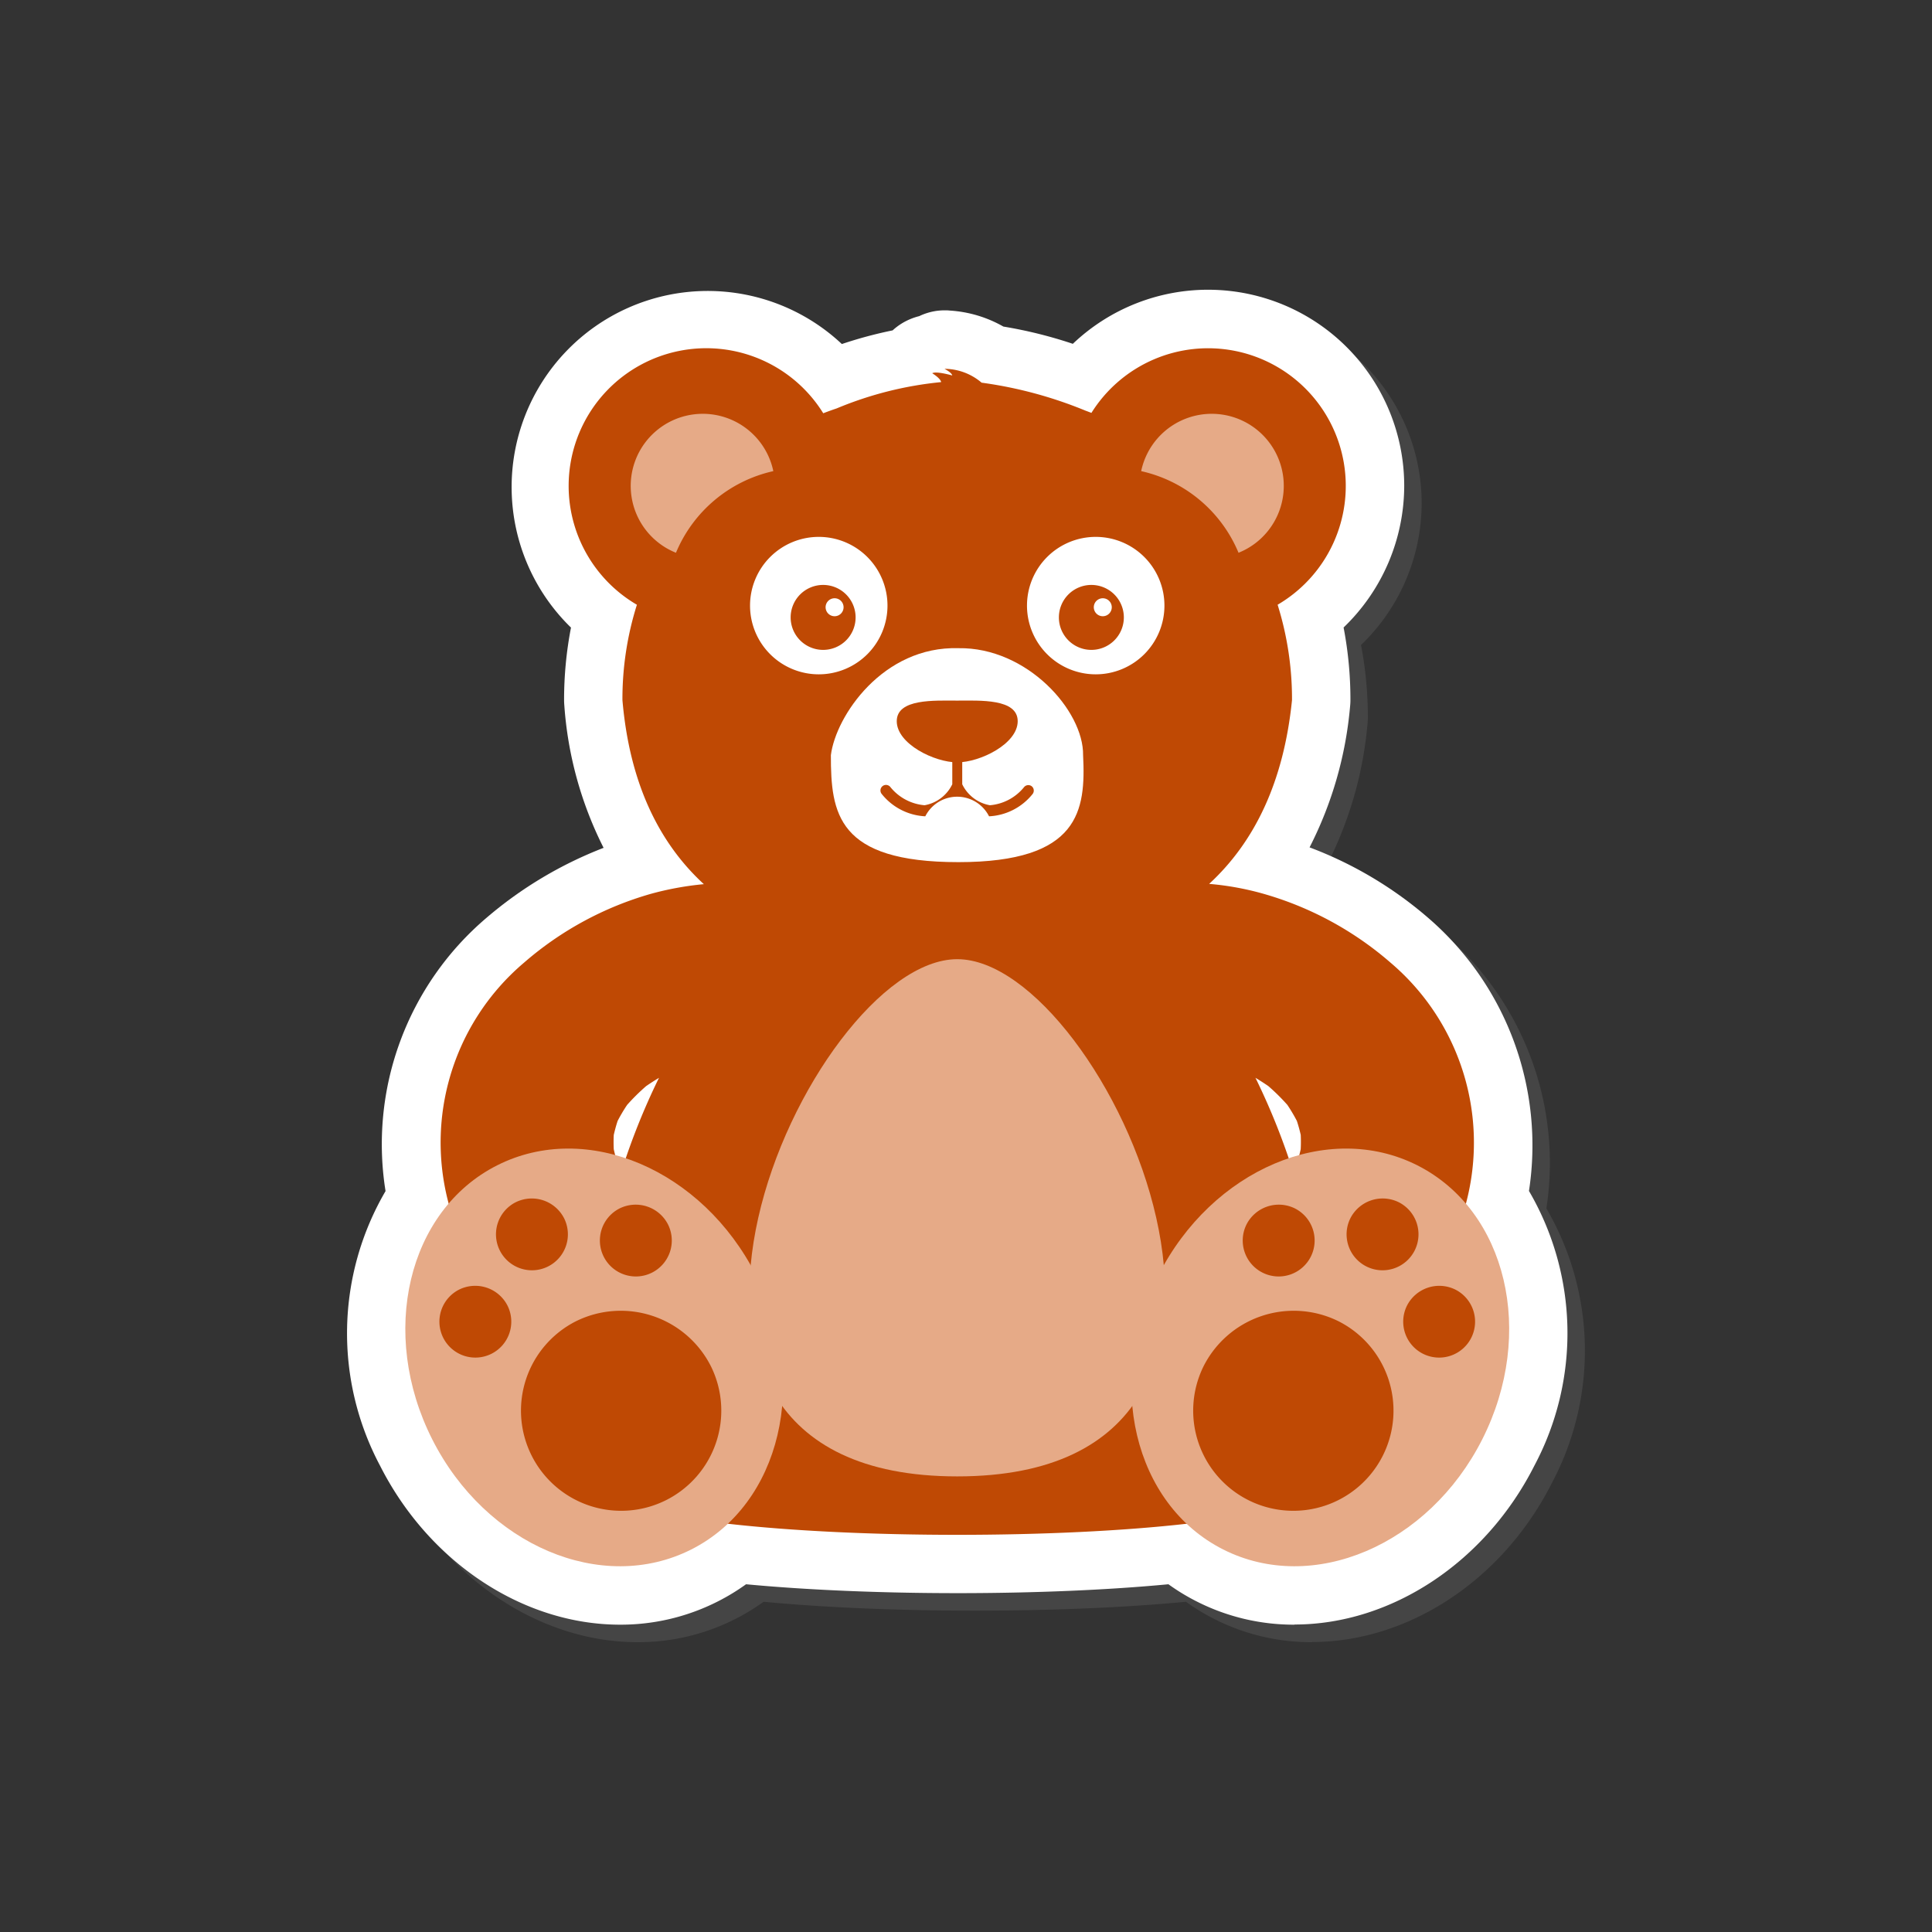
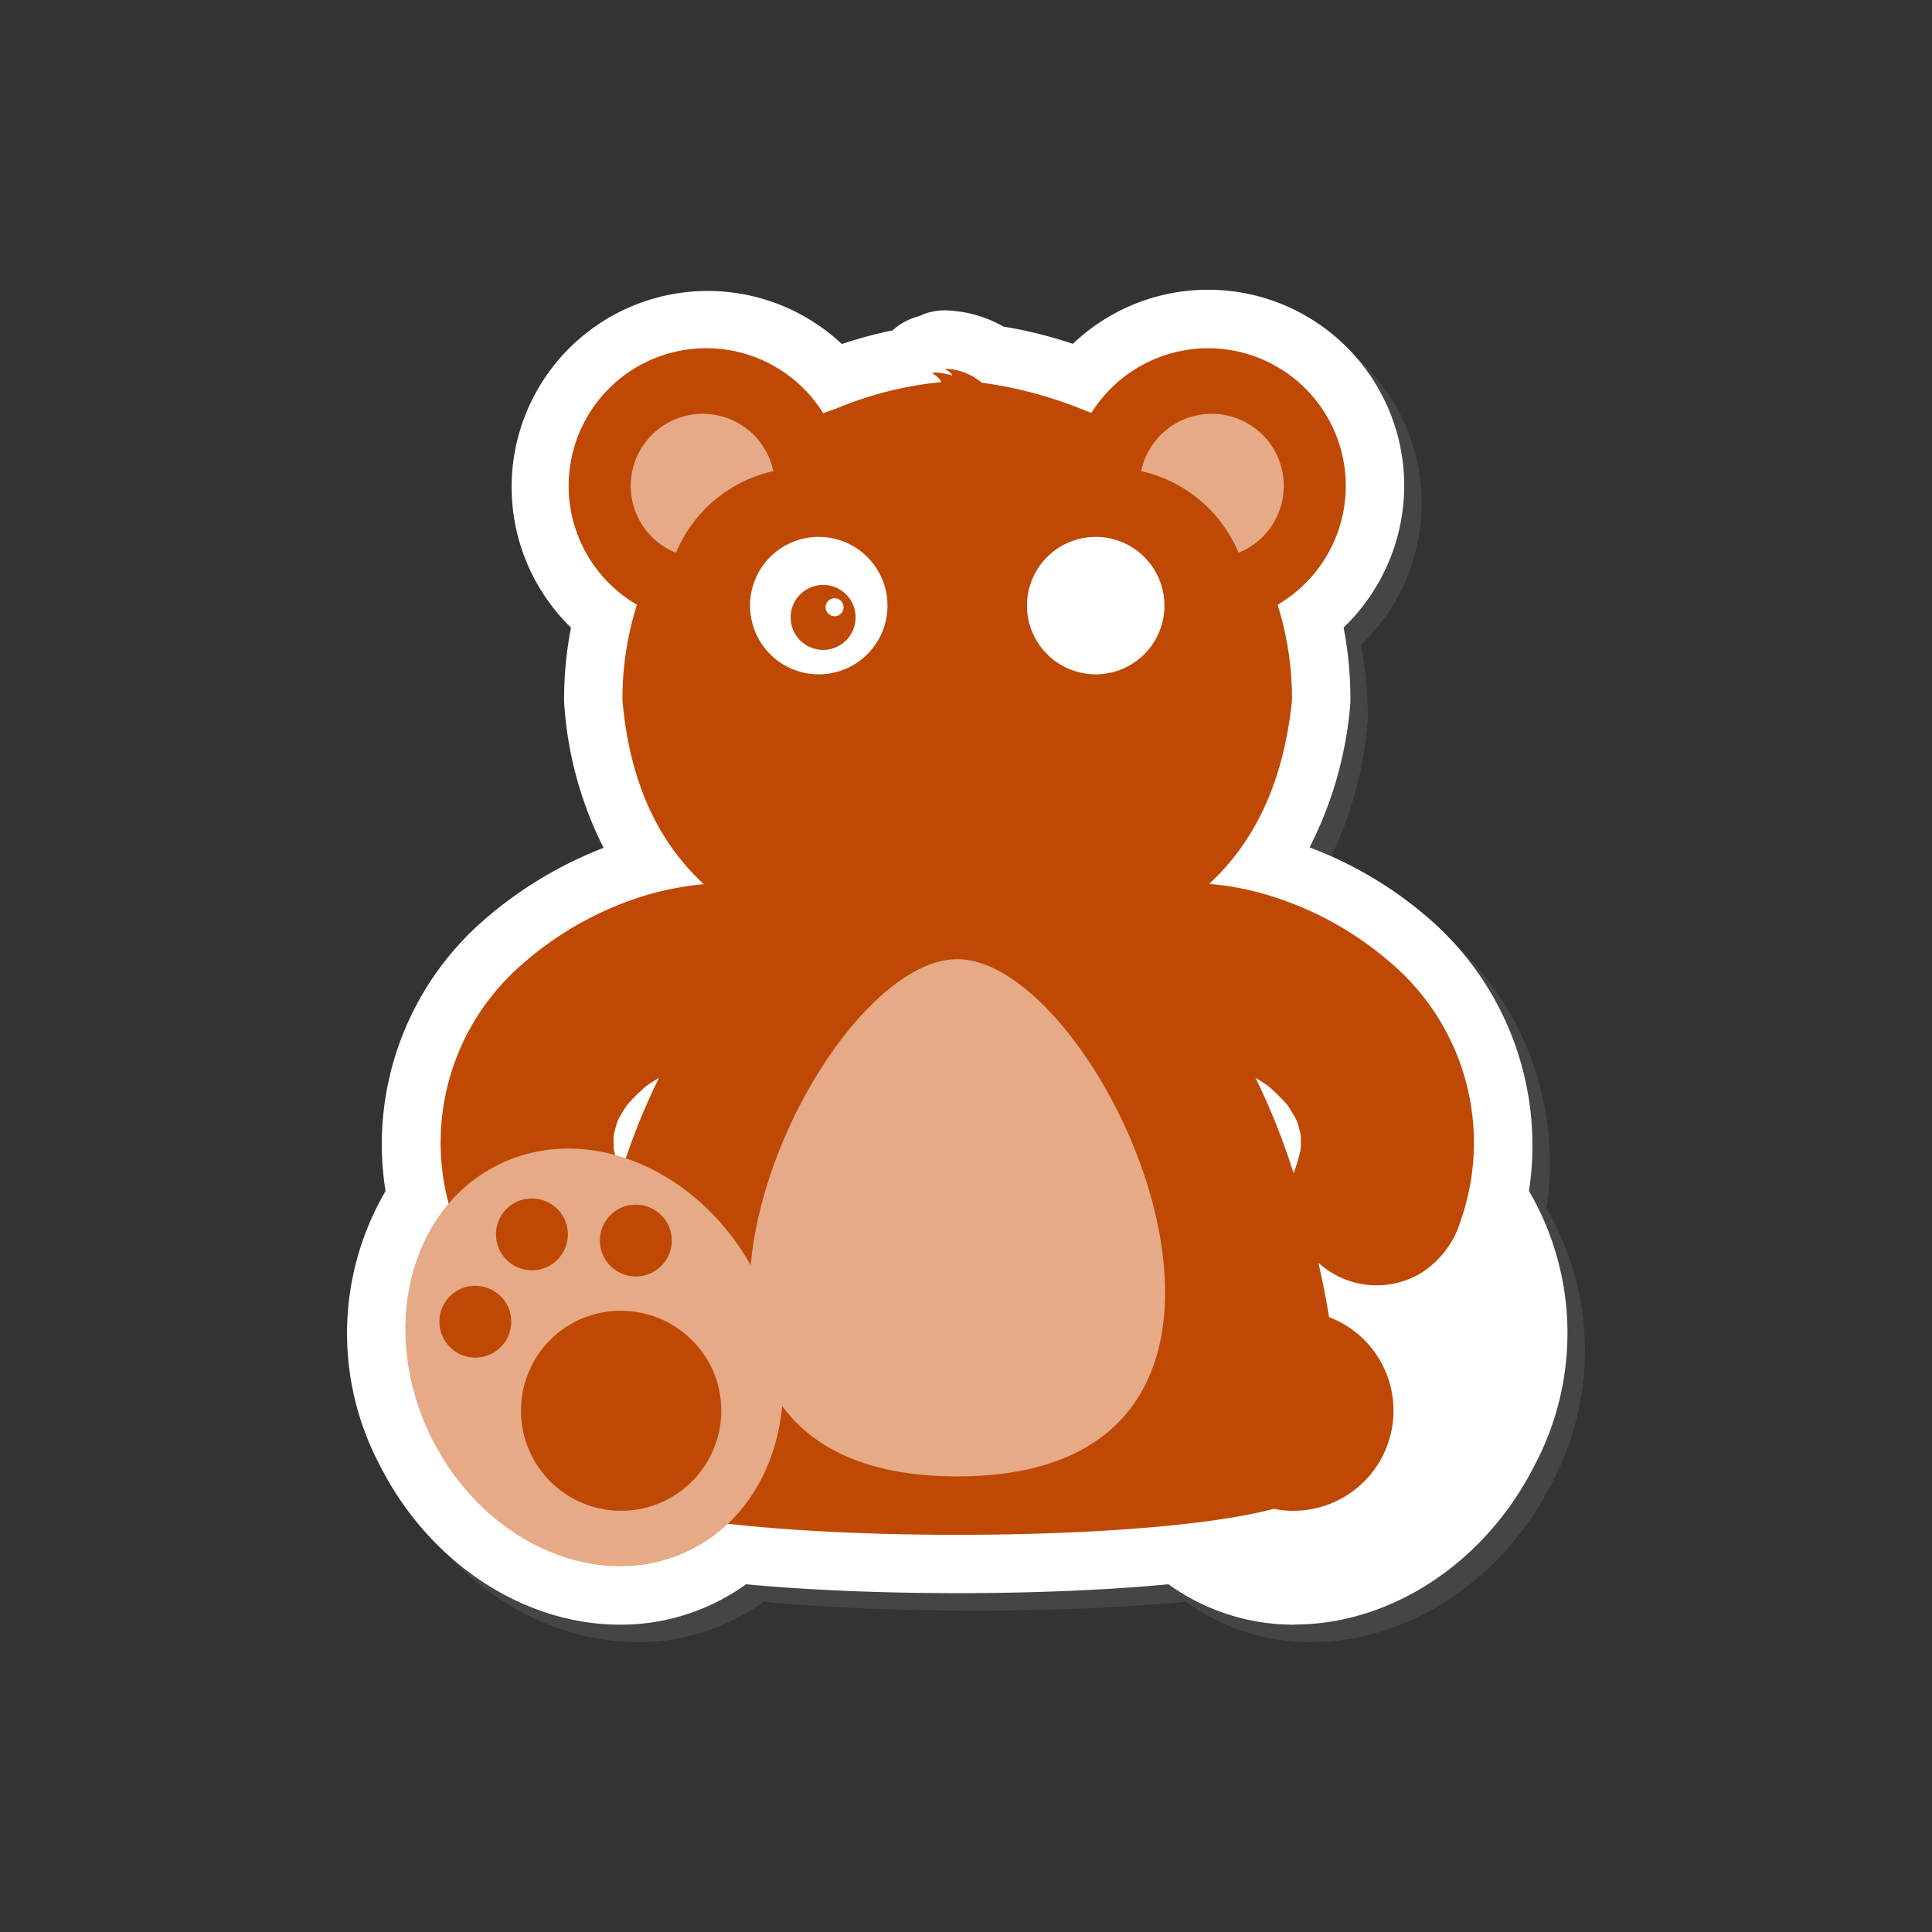
<svg xmlns="http://www.w3.org/2000/svg" width="100" height="100" viewBox="0 0 100 100">
  <rect x="0" y="0" width="100" height="100" fill="#333333" stroke="none" />
  <defs>
    <clipPath id="clip-path">
      <rect id="Rectangle_5098" data-name="Rectangle 5098" width="100" height="100" transform="translate(0 2237)" fill="#fff" stroke="#707070" stroke-width="1" />
    </clipPath>
  </defs>
  <g id="Group_45" data-name="Group 45" transform="translate(0 -2237)" clip-path="url(#clip-path)">
    <g id="Group_16369" data-name="Group 16369" transform="translate(17.969 2252)">
      <path id="Path_715" data-name="Path 715" d="M589.412,631.463a11.085,11.085,0,0,1-5.055-1.2,10.912,10.912,0,0,1-1.466-.892c-3.154.3-6.977.459-10.931.459s-7.779-.161-10.932-.459a10.965,10.965,0,0,1-1.466.892,11.085,11.085,0,0,1-5.056,1.2c-5.017,0-9.892-3.229-12.42-8.226a14.592,14.592,0,0,1,.282-14.216,15.374,15.374,0,0,1,5.224-14.143,20.884,20.884,0,0,1,6.062-3.624,19.351,19.351,0,0,1-2.034-7.392c-.008-.085-.012-.172-.012-.258a19.666,19.666,0,0,1,.357-3.751,10.144,10.144,0,0,1,7.008-17.484,10.087,10.087,0,0,1,7.013,2.807,22.184,22.184,0,0,1,2.629-.708,3.021,3.021,0,0,1,.46-.35,3.214,3.214,0,0,1,.918-.387,3.015,3.015,0,0,1,1.3-.3c.088,0,.176,0,.265.012a6.391,6.391,0,0,1,2.785.829,23.187,23.187,0,0,1,3.594.893,10.153,10.153,0,0,1,17.153,7.349,10.193,10.193,0,0,1-3.139,7.334,19.79,19.79,0,0,1,.354,3.752,2.939,2.939,0,0,1-.015.3,19.809,19.809,0,0,1-2.1,7.328,20.31,20.31,0,0,1,6.156,3.664,15.543,15.543,0,0,1,5.2,14.12,14.59,14.59,0,0,1,.282,14.216c-2.527,5-7.4,8.226-12.42,8.226Z" transform="translate(-539.474 -561.463)" fill="#706f6f" opacity="0.3" style="mix-blend-mode: multiply;isolation: isolate" />
      <path id="Path_716" data-name="Path 716" d="M587.024,629.075a11.091,11.091,0,0,1-5.055-1.2,10.914,10.914,0,0,1-1.467-.892c-3.154.3-6.977.46-10.931.46s-7.779-.163-10.932-.46a10.9,10.9,0,0,1-1.467.892,11.089,11.089,0,0,1-5.054,1.2c-5.017,0-9.892-3.228-12.421-8.226a14.591,14.591,0,0,1,.283-14.216,15.371,15.371,0,0,1,5.224-14.144,20.9,20.9,0,0,1,6.062-3.623,19.334,19.334,0,0,1-2.034-7.392c-.007-.086-.011-.171-.011-.258a19.661,19.661,0,0,1,.357-3.75,10.149,10.149,0,0,1,14.02-14.677,22.3,22.3,0,0,1,2.629-.707,3.041,3.041,0,0,1,.459-.35,3.232,3.232,0,0,1,.918-.387,3.023,3.023,0,0,1,1.306-.3c.087,0,.176,0,.264.011a6.4,6.4,0,0,1,2.785.829,23.249,23.249,0,0,1,3.595.893,10.152,10.152,0,0,1,17.152,7.349,10.194,10.194,0,0,1-3.138,7.334,19.781,19.781,0,0,1,.354,3.751,3.039,3.039,0,0,1-.015.3,19.809,19.809,0,0,1-2.1,7.33,20.31,20.31,0,0,1,6.156,3.663,15.543,15.543,0,0,1,5.2,14.121,14.588,14.588,0,0,1,.281,14.216c-2.527,5-7.4,8.225-12.419,8.225Z" transform="translate(-537.993 -559.982)" fill="#fff" />
      <g id="Group_167" data-name="Group 167" transform="translate(3.009 3.024)">
        <g id="Group_158" data-name="Group 158" transform="translate(1.795)">
          <path id="Path_717" data-name="Path 717" d="M575,668.764a8.566,8.566,0,0,0-.49.828c-.079.239-.146.481-.2.726q-.016.368,0,.738a9.141,9.141,0,0,0,.368,1.242,35.214,35.214,0,0,1,1.939-4.869c.012-.024.024-.046.036-.07-.226.136-.448.278-.666.428A10.5,10.5,0,0,0,575,668.764Z" transform="translate(-565.313 -629.597)" fill="#66c1bf" />
          <path id="Path_718" data-name="Path 718" d="M663.909,669.592a8.783,8.783,0,0,0-.49-.828,10.506,10.506,0,0,0-.987-.976c-.218-.15-.44-.292-.666-.428l.035.07a35.2,35.2,0,0,1,1.94,4.869,9.194,9.194,0,0,0,.368-1.242c.013-.247.013-.493,0-.738A7.2,7.2,0,0,0,663.909,669.592Z" transform="translate(-619.557 -629.597)" fill="#66c1bf" />
          <path id="Path_719" data-name="Path 719" d="M599.834,599.738a17.218,17.218,0,0,0-6.445-3.522,14.855,14.855,0,0,0-2.936-.548c2.348-2.164,3.86-5.272,4.289-9.514a16.313,16.313,0,0,0-.745-4.935,7.125,7.125,0,1,0-9.637-9.93c-.1-.038-.2-.077-.3-.113a21.792,21.792,0,0,0-5.384-1.451,2.982,2.982,0,0,0-1.922-.717c.411.22.4.344.4.344s-.831-.24-1.033-.115c.469.3.459.459.459.459a18.7,18.7,0,0,0-5.409,1.363c-.234.078-.464.162-.692.249a7.125,7.125,0,1,0-9.645,9.912,16.216,16.216,0,0,0-.749,4.932c.364,4.253,1.86,7.365,4.214,9.53a15.918,15.918,0,0,0-2.739.5A17.188,17.188,0,0,0,555,599.738a12.2,12.2,0,0,0-3.62,13.406,4.831,4.831,0,0,0,2.066,2.687,4.483,4.483,0,0,0,5.282-.551c-1.115,4.894-1.486,9.892.223,11.772,2.8,3.078,34.137,3.078,36.935,0,1.709-1.88,1.339-6.878.223-11.772a4.482,4.482,0,0,0,5.282.551,4.835,4.835,0,0,0,2.066-2.687A12.22,12.22,0,0,0,599.834,599.738Z" transform="translate(-550.641 -567.942)" fill="#bf4904" />
          <path id="Path_720" data-name="Path 720" d="M576.615,667.43a35.214,35.214,0,0,0-1.939,4.869,9.141,9.141,0,0,1-.368-1.242q-.018-.37,0-.738c.056-.245.122-.488.2-.726a8.566,8.566,0,0,1,.49-.828,10.5,10.5,0,0,1,.987-.976c.218-.15.44-.292.666-.428C576.639,667.383,576.627,667.406,576.615,667.43Zm33.249,3.627a9.055,9.055,0,0,1-.368,1.242,35.206,35.206,0,0,0-1.939-4.869c-.012-.024-.024-.046-.036-.07.227.136.449.278.667.428a10.545,10.545,0,0,1,.987.976,8.775,8.775,0,0,1,.491.828q.118.358.2.726Q609.883,670.686,609.864,671.057Z" transform="translate(-565.313 -629.597)" fill="#fff" />
        </g>
        <g id="Group_159" data-name="Group 159" transform="translate(11.668 3.396)">
          <path id="Path_721" data-name="Path 721" d="M584.014,579.85a3.73,3.73,0,1,0-5.039,4.225A7.14,7.14,0,0,1,584.014,579.85Z" transform="translate(-576.633 -576.884)" fill="#e6aa87" />
          <path id="Path_722" data-name="Path 722" d="M646.193,579.85a3.73,3.73,0,1,1,5.039,4.225A7.138,7.138,0,0,0,646.193,579.85Z" transform="translate(-619.772 -576.884)" fill="#e6aa87" />
        </g>
        <path id="Path_723" data-name="Path 723" d="M637.747,597.209a3.557,3.557,0,1,1-3.557-3.558A3.557,3.557,0,0,1,637.747,597.209Z" transform="translate(-598.454 -583.886)" fill="#fff" />
        <path id="Path_724" data-name="Path 724" d="M592.894,597.209a3.557,3.557,0,1,0,3.557-3.558A3.557,3.557,0,0,0,592.894,597.209Z" transform="translate(-575.05 -583.886)" fill="#fff" />
        <g id="Group_160" data-name="Group 160" transform="translate(19.946 12.253)">
          <path id="Path_725" data-name="Path 725" d="M601.789,601.883a1.681,1.681,0,1,1-1.681-1.682A1.681,1.681,0,0,1,601.789,601.883Z" transform="translate(-598.427 -600.202)" fill="#bf4904" />
          <path id="Path_726" data-name="Path 726" d="M604.12,602.479a.465.465,0,1,1-.464-.465A.464.464,0,0,1,604.12,602.479Z" transform="translate(-601.381 -601.325)" fill="#fff" />
        </g>
        <g id="Group_161" data-name="Group 161" transform="translate(33.829 12.253)">
-           <path id="Path_727" data-name="Path 727" d="M638.34,601.883a1.681,1.681,0,1,1-1.682-1.682A1.682,1.682,0,0,1,638.34,601.883Z" transform="translate(-634.977 -600.202)" fill="#bf4904" />
          <path id="Path_728" data-name="Path 728" d="M640.669,602.479a.465.465,0,1,1-.464-.465A.464.464,0,0,1,640.669,602.479Z" transform="translate(-637.931 -601.325)" fill="#fff" />
        </g>
-         <path id="Path_729" data-name="Path 729" d="M616.968,614.35c.143,2.868-.172,5.537-6.455,5.537s-6.6-2.527-6.6-5.537c.258-2.037,2.7-5.652,6.6-5.537C614.071,608.755,617,612.055,616.968,614.35Z" transform="translate(-581.885 -593.287)" fill="#fff" />
        <path id="Path_730" data-name="Path 730" d="M619.148,617.021c0,1.176-1.953,2.131-3.13,2.131s-3.13-.955-3.13-2.131,1.953-1.066,3.13-1.066S619.148,615.843,619.148,617.021Z" transform="translate(-587.45 -597.716)" fill="#bf4904" />
        <path id="Path_731" data-name="Path 731" d="M618.516,623.919a.288.288,0,0,0-.4.041,2.548,2.548,0,0,1-1.768.938,1.969,1.969,0,0,1-1.433-1.086v-2.174H614.4v2.174a1.969,1.969,0,0,1-1.434,1.086,2.549,2.549,0,0,1-1.768-.938.287.287,0,1,0-.445.362,3.077,3.077,0,0,0,2.25,1.149,1.849,1.849,0,0,1,3.3,0,3.076,3.076,0,0,0,2.25-1.149A.288.288,0,0,0,618.516,623.919Z" transform="translate(-586.088 -601.243)" fill="#bf4904" />
        <path id="Path_732" data-name="Path 732" d="M603.564,677.967c-19.766,0-7.7-26.771,0-26.771S623.33,677.967,603.564,677.967Z" transform="translate(-574.995 -619.573)" fill="#e6aa87" />
        <g id="Group_166" data-name="Group 166" transform="translate(0 41.428)">
          <g id="Group_163" data-name="Group 163">
            <path id="Path_733" data-name="Path 733" d="M564.079,683.578c2.777,5.489,1.273,11.838-3.358,14.18s-10.635-.208-13.411-5.7-1.274-11.838,3.357-14.18S561.3,678.089,564.079,683.578Z" transform="translate(-545.916 -677.011)" fill="#e6aa87" />
            <path id="Path_734" data-name="Path 734" d="M571.56,702a5.184,5.184,0,1,1-7-2.363A5.227,5.227,0,0,1,571.56,702Z" transform="translate(-555.725 -690.702)" fill="#bf4904" />
            <path id="Path_735" data-name="Path 735" d="M561.82,684.844a1.861,1.861,0,1,1-2.514-.848A1.878,1.878,0,0,1,561.82,684.844Z" transform="translate(-553.591 -681.22)" fill="#bf4904" />
            <g id="Group_162" data-name="Group 162" transform="translate(1.773 2.898)">
              <path id="Path_736" data-name="Path 736" d="M554.111,696.747a1.86,1.86,0,1,1-2.514-.849A1.875,1.875,0,0,1,554.111,696.747Z" transform="translate(-550.584 -691.499)" fill="#bf4904" />
              <path id="Path_737" data-name="Path 737" d="M575.977,685.686a1.861,1.861,0,1,1-2.514-.848A1.877,1.877,0,0,1,575.977,685.686Z" transform="translate(-564.143 -684.64)" fill="#bf4904" />
            </g>
          </g>
          <g id="Group_165" data-name="Group 165" transform="translate(37.581)">
-             <path id="Path_738" data-name="Path 738" d="M646.247,683.578c-2.776,5.489-1.273,11.838,3.357,14.18s10.636-.208,13.413-5.7,1.273-11.838-3.358-14.18S649.023,678.089,646.247,683.578Z" transform="translate(-644.854 -677.011)" fill="#e6aa87" />
            <path id="Path_739" data-name="Path 739" d="M653.71,702a5.184,5.184,0,1,0,7-2.363A5.227,5.227,0,0,0,653.71,702Z" transform="translate(-649.989 -690.702)" fill="#bf4904" />
-             <path id="Path_740" data-name="Path 740" d="M674.339,684.844a1.861,1.861,0,1,0,2.514-.848A1.877,1.877,0,0,0,674.339,684.844Z" transform="translate(-663.012 -681.22)" fill="#bf4904" />
            <g id="Group_164" data-name="Group 164" transform="translate(5.744 2.898)">
-               <path id="Path_741" data-name="Path 741" d="M682.049,696.747a1.86,1.86,0,1,0,2.513-.849A1.876,1.876,0,0,0,682.049,696.747Z" transform="translate(-673.536 -691.499)" fill="#bf4904" />
              <path id="Path_742" data-name="Path 742" d="M660.183,685.686a1.861,1.861,0,1,0,2.514-.848A1.877,1.877,0,0,0,660.183,685.686Z" transform="translate(-659.976 -684.64)" fill="#bf4904" />
            </g>
          </g>
        </g>
      </g>
    </g>
  </g>
</svg>